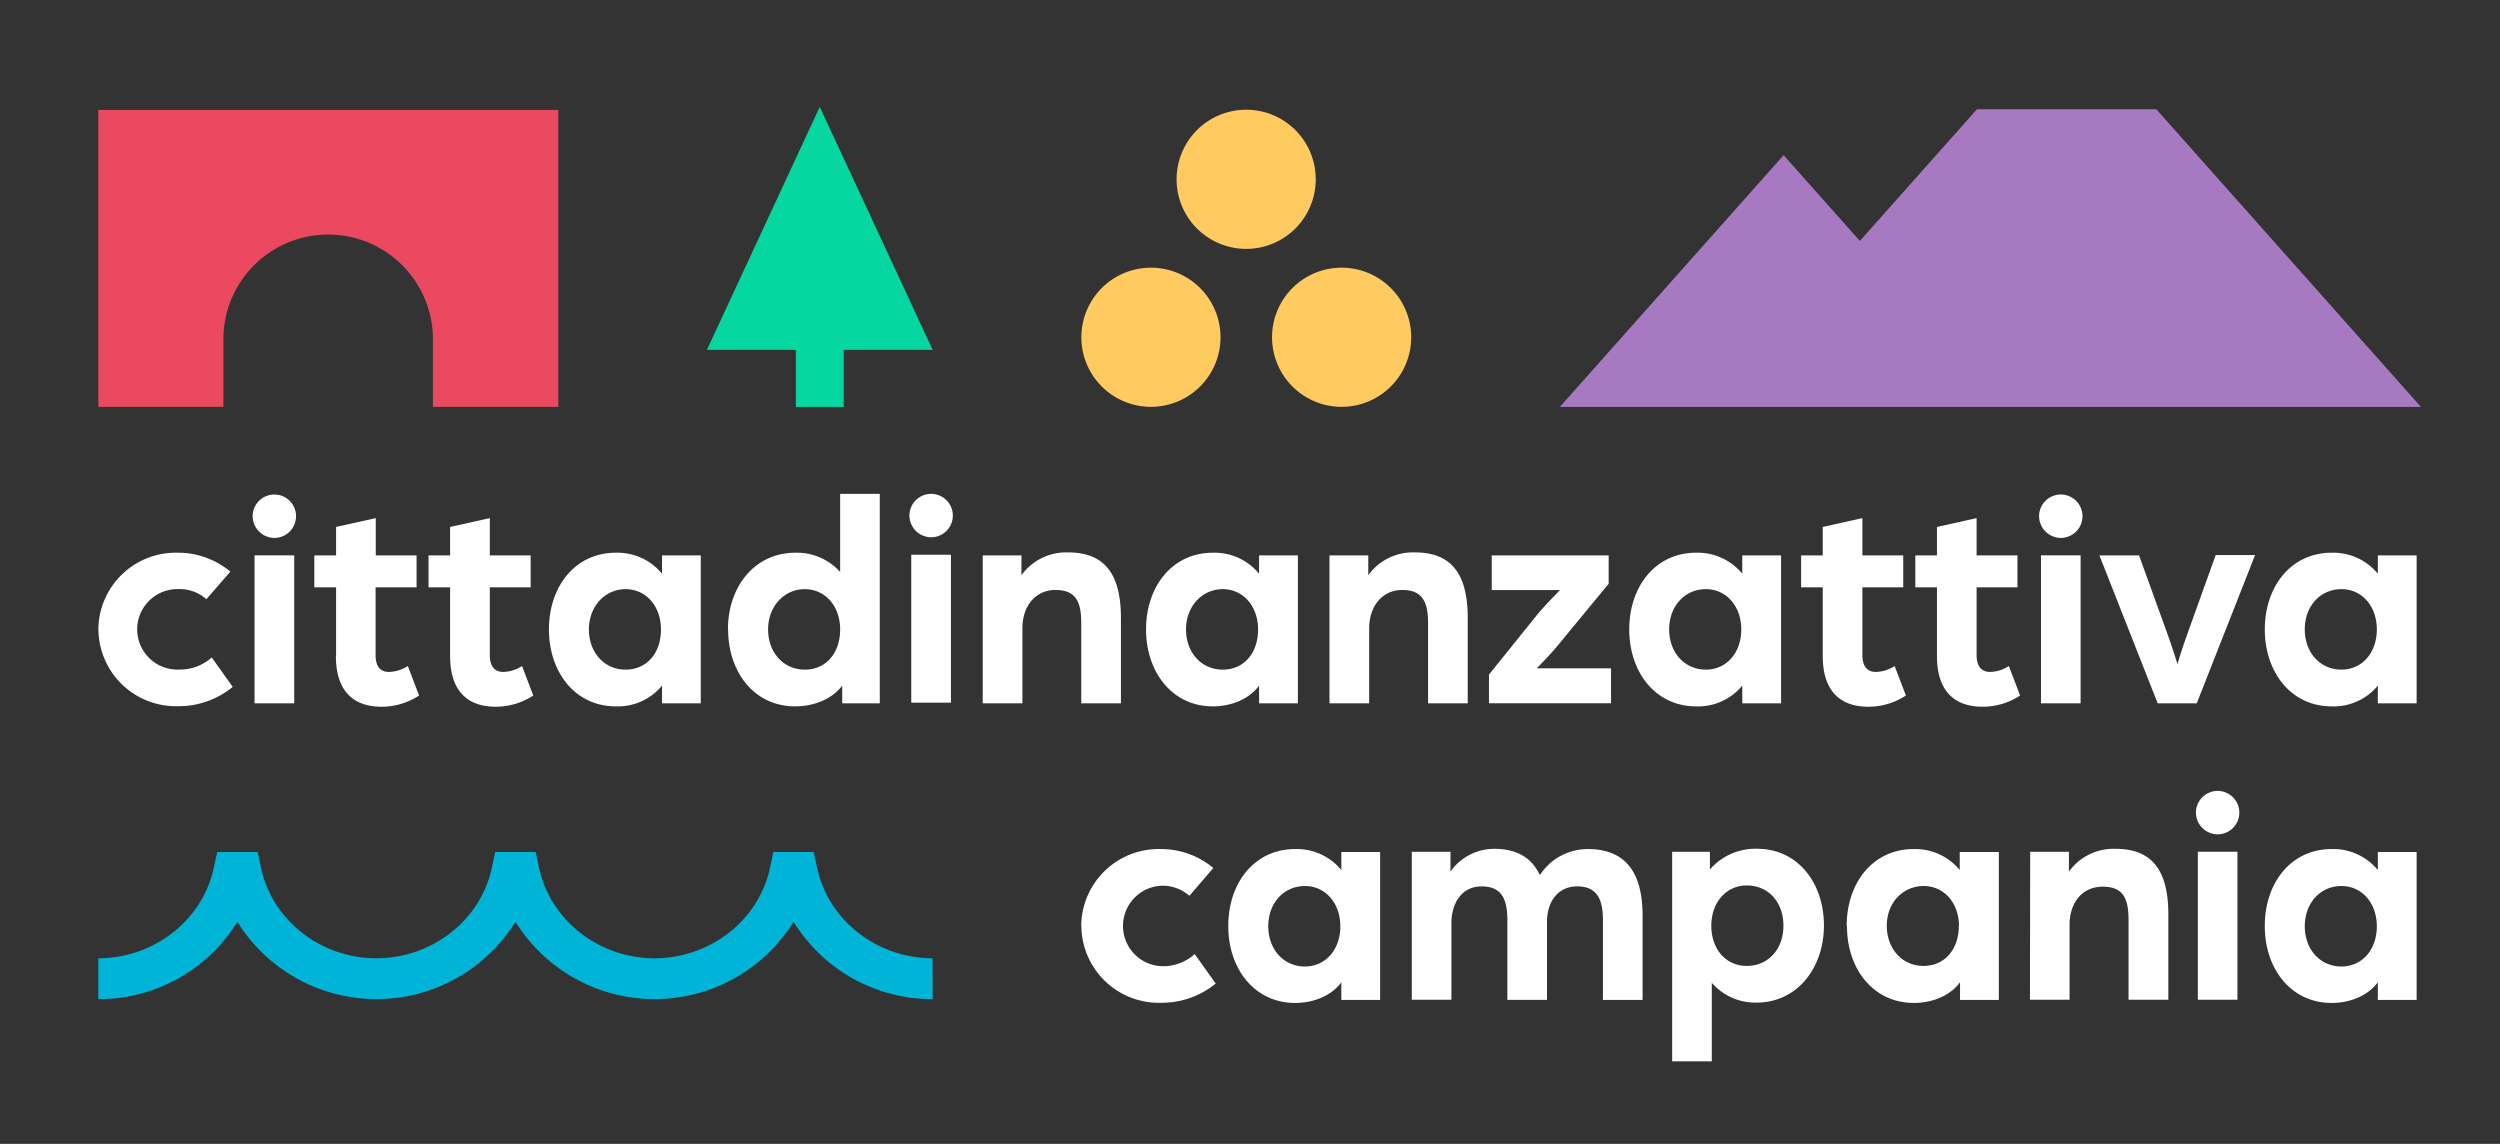
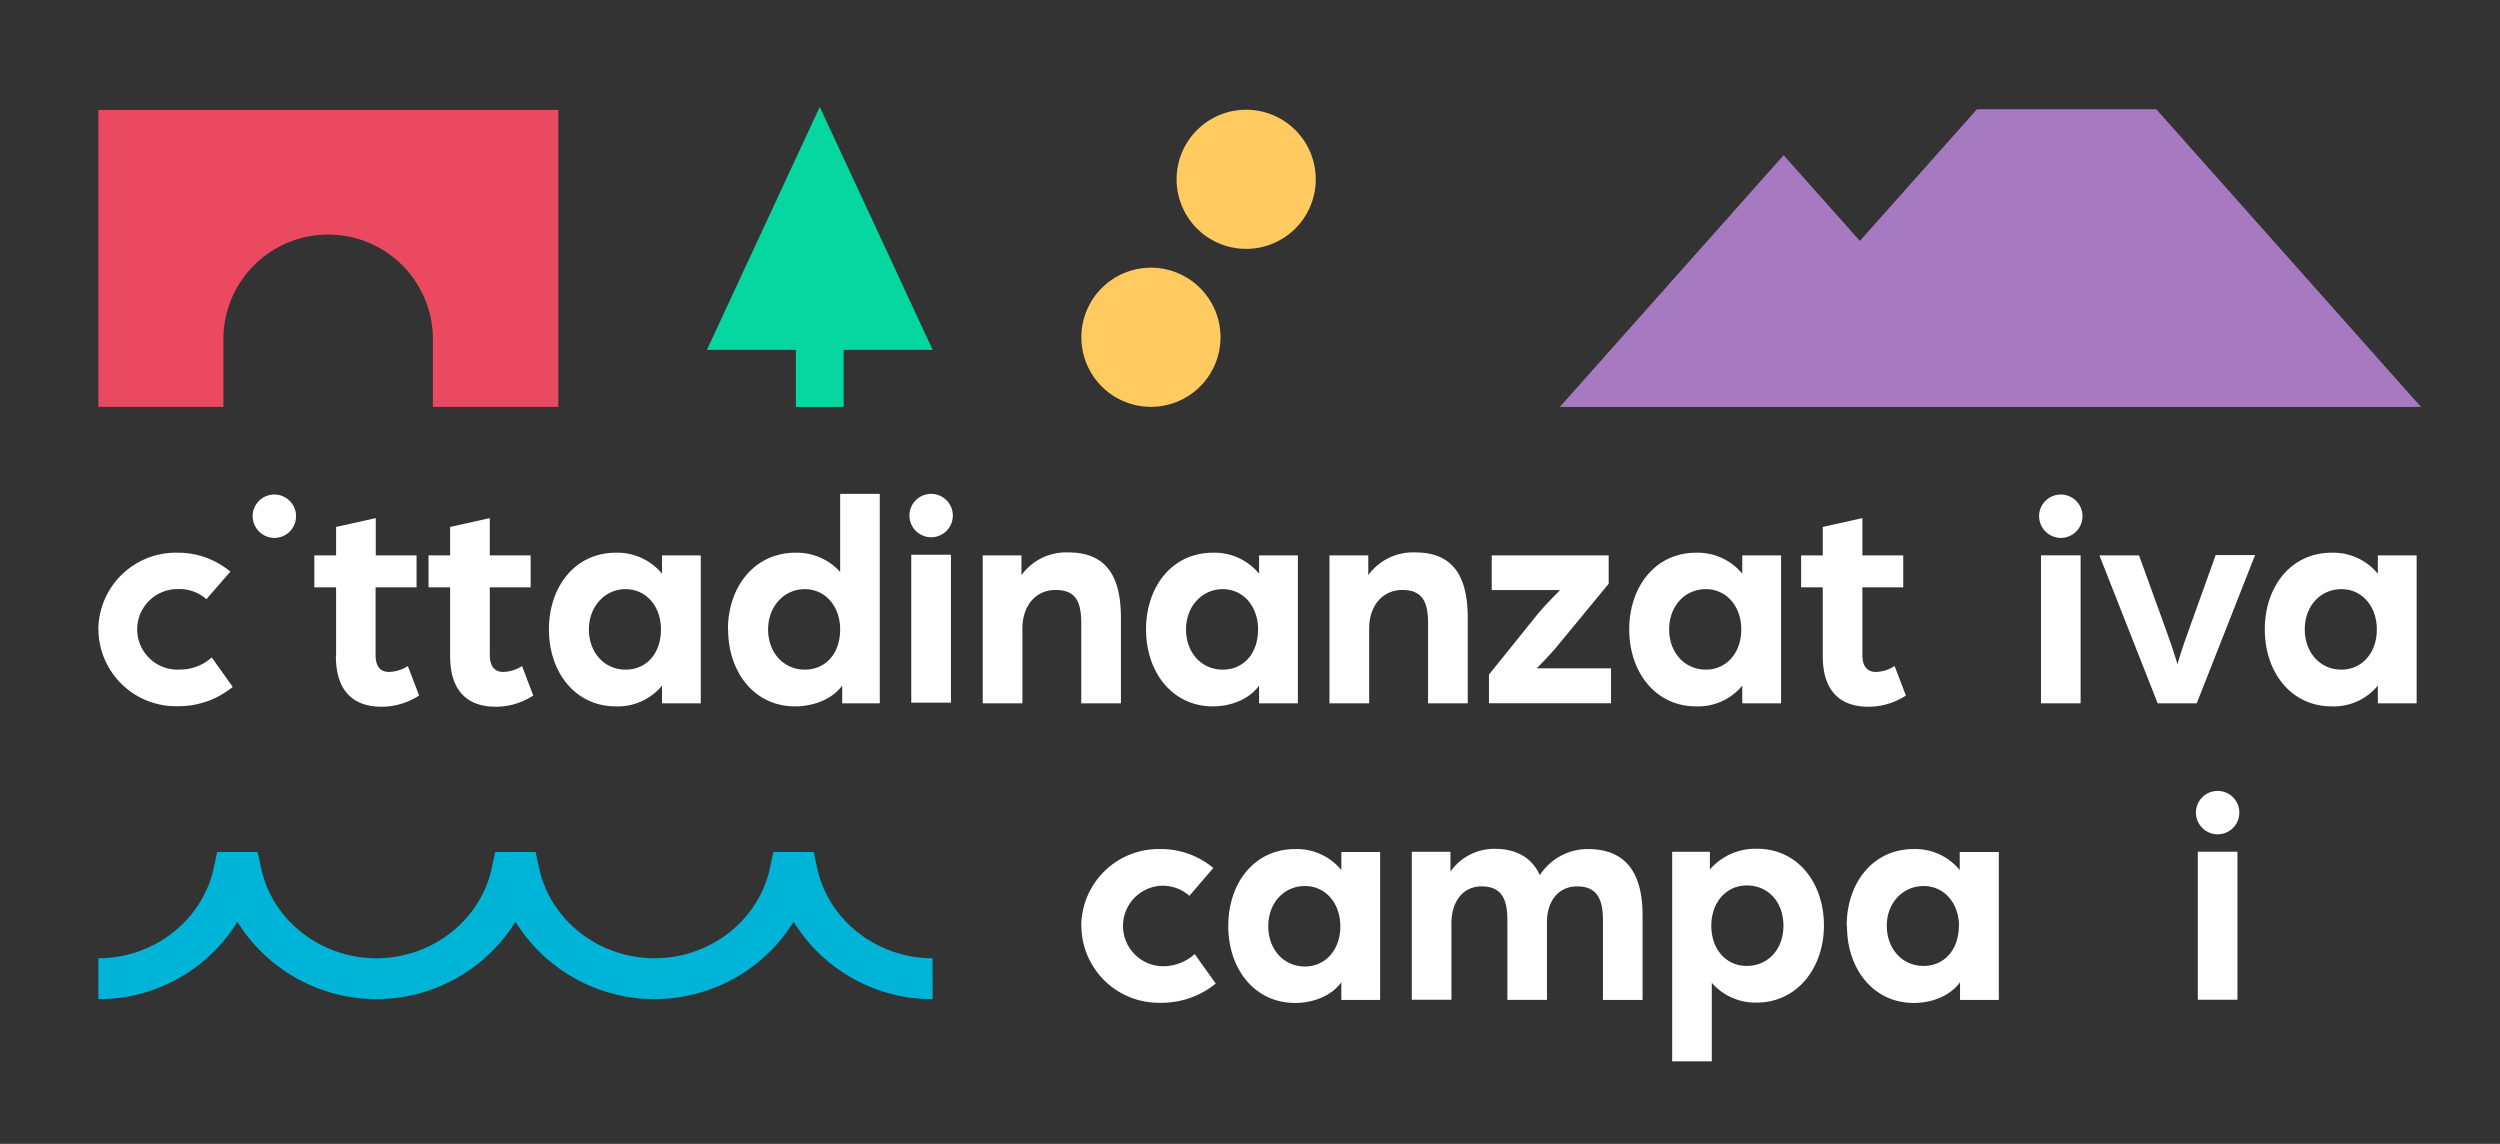
<svg xmlns="http://www.w3.org/2000/svg" id="Livello_1" data-name="Livello 1" viewBox="0 0 424 194">
  <rect x="0" y="0" width="424" height="194" fill="#333333" stroke="none" />
  <defs>
    <clipPath id="clip-path">
      <rect x="-84" y="-321.89" width="595.28" height="841.89" style="fill:none" />
    </clipPath>
  </defs>
  <rect x="-84" y="-321.89" width="595.28" height="841.89" style="fill:none" />
  <polygon points="380.55 35.22 365.71 18.53 335.29 18.53 320.45 35.22 315.43 40.86 302.5 26.32 283.52 47.67 264.54 69.02 290.4 69.02 302.5 69.02 340.46 69.02 350.5 69.02 410.6 69.02 380.55 35.22" style="fill:#a679c1" />
  <g style="clip-path:url(#clip-path)">
    <path d="M16.68,106.74a13.13,13.13,0,0,1,13.39-13,13.84,13.84,0,0,1,9,3.21L35,101.62a6.85,6.85,0,0,0-4.76-1.71,6.83,6.83,0,1,0,.2,13.65,8.06,8.06,0,0,0,5.47-2.06l3.56,5a14.49,14.49,0,0,1-9.39,3.27,13.14,13.14,0,0,1-13.39-13.05" style="fill:#fff;" />
-     <path d="M42.85,87.57a3.68,3.68,0,1,1,3.66,3.66,3.71,3.71,0,0,1-3.66-3.66m.32,6.62H49.9v25.09H43.17Z" style="fill:#fff;" />
+     <path d="M42.85,87.57a3.68,3.68,0,1,1,3.66,3.66,3.71,3.71,0,0,1-3.66-3.66m.32,6.62v25.09H43.17Z" style="fill:#fff;" />
    <path d="M57,111.2V99.61H53.31V94.19H57V89.37l6.73-1.5v6.32h6.92v5.42H63.7V111.1c0,2.16,1,2.86,2.26,2.86a6.17,6.17,0,0,0,3.21-1l1.91,5a11.63,11.63,0,0,1-6.38,1.9c-5,0-7.73-2.91-7.73-8.58" style="fill:#fff;" />
    <path d="M93.1,106.74c0-7.23,4.42-13,11.35-13a9.81,9.81,0,0,1,7.83,3.56V94.19h6.57v25.09h-6.57v-3a9.7,9.7,0,0,1-7.83,3.52c-6.93,0-11.35-5.83-11.35-13.05m19,0c0-3.92-2.51-6.83-6-6.83s-6.22,2.91-6.22,6.83,2.61,6.82,6.22,6.82,6-2.81,6-6.82" style="fill:#fff;" />
    <path d="M123.46,106.74c0-7.23,4.52-13,11.45-13A9.88,9.88,0,0,1,142.49,97V83.76h6.72v35.52h-6.37v-3c-1.81,2.41-5,3.52-8,3.52-6.93,0-11.35-5.83-11.35-13.05m19,0c0-3.92-2.51-6.83-6-6.83s-6.22,2.91-6.22,6.83,2.61,6.82,6.22,6.82,6-2.81,6-6.82" style="fill:#fff;" />
    <path d="M166.67,94.19h6.57v3.36a9.36,9.36,0,0,1,7.93-3.86c6.63,0,8.94,4.26,8.94,11.14v14.45h-6.73v-13.6c0-3.66-.95-5.62-4.36-5.62s-5.62,2.71-5.62,6.53v12.69h-6.73Z" style="fill:#fff;" />
    <path d="M194.37,106.74c0-7.23,4.42-13,11.34-13a9.79,9.79,0,0,1,7.83,3.56V94.19h6.58v25.09h-6.58v-3c-1.75,2.41-4.92,3.52-7.83,3.52-6.92,0-11.34-5.83-11.34-13.05m19,0c0-3.92-2.51-6.83-6-6.83s-6.22,2.91-6.22,6.83,2.61,6.82,6.22,6.82,6-2.81,6-6.82" style="fill:#fff;" />
    <path d="M225.48,94.19h6.58v3.36A9.36,9.36,0,0,1,240,93.69c6.62,0,8.93,4.26,8.93,11.14v14.45H242.2v-13.6c0-3.66-1-5.62-4.37-5.62s-5.62,2.71-5.62,6.53v12.69h-6.73Z" style="fill:#fff;" />
    <path d="M252.53,114.41,260.91,104c1.31-1.56,3.67-3.92,3.67-3.92H253V94.19h19.83V99l-8.44,10.24c-1.4,1.75-3.76,4.11-3.76,4.11h12.6v5.92H252.53Z" style="fill:#fff;" />
    <path d="M276.32,106.74c0-7.23,4.42-13,11.34-13a9.81,9.81,0,0,1,7.83,3.56V94.19h6.58v25.09h-6.58v-3a9.7,9.7,0,0,1-7.83,3.52c-6.92,0-11.34-5.83-11.34-13.05m19,0c0-3.92-2.51-6.83-6-6.83-3.61,0-6.23,2.91-6.23,6.83s2.62,6.82,6.23,6.82c3.46,0,6-2.81,6-6.82" style="fill:#fff;" />
    <path d="M309.14,111.2V99.61h-3.67V94.19h3.67V89.37l6.72-1.5v6.32h6.93v5.42h-6.93V111.1c0,2.16,1.06,2.86,2.26,2.86a6.13,6.13,0,0,0,3.21-1l1.91,5a11.57,11.57,0,0,1-6.37,1.9c-5,0-7.73-2.91-7.73-8.58" style="fill:#fff;" />
-     <path d="M328.51,111.2V99.61h-3.67V94.19h3.67V89.37l6.72-1.5v6.32h6.93v5.42h-6.93V111.1c0,2.16,1.06,2.86,2.26,2.86a6.13,6.13,0,0,0,3.21-1l1.91,5a11.57,11.57,0,0,1-6.37,1.9c-5,0-7.73-2.91-7.73-8.58" style="fill:#fff;" />
    <path d="M356.06,94.19h6.72l4.67,12.9c.95,2.61,1.76,5.22,1.86,5.57.05-.35.9-3.06,1.8-5.52l4.67-13h6.68l-9.89,25.14h-6.63Z" style="fill:#fff;" />
    <path d="M384.11,106.74c0-7.23,4.42-13,11.34-13a9.81,9.81,0,0,1,7.83,3.56V94.19h6.58v25.09h-6.58v-3a9.7,9.7,0,0,1-7.83,3.52c-6.92,0-11.34-5.83-11.34-13.05m19,0c0-3.92-2.51-6.83-6-6.83-3.62,0-6.22,2.91-6.22,6.83s2.6,6.82,6.22,6.82c3.46,0,6-2.81,6-6.82" style="fill:#fff;" />
    <path d="M154.24,87.46a3.68,3.68,0,1,1,3.65,3.66,3.7,3.7,0,0,1-3.65-3.66m.31,6.62h6.73v25.09h-6.73Z" style="fill:#fff;" />
    <path d="M76.34,111.2V99.61H72.68V94.19h3.66V89.37l6.73-1.5v6.32H90v5.42H83.07V111.1c0,2.16,1.05,2.86,2.26,2.86a6.17,6.17,0,0,0,3.21-1l1.9,5a11.57,11.57,0,0,1-6.37,1.9c-5,0-7.73-2.91-7.73-8.58" style="fill:#fff;" />
    <path d="M345.83,87.57a3.68,3.68,0,1,1,3.66,3.66,3.71,3.71,0,0,1-3.66-3.66m.32,6.62h6.72v25.09h-6.72Z" style="fill:#fff;" />
    <path d="M183.38,157a13.13,13.13,0,0,1,13.4-13,13.84,13.84,0,0,1,9,3.21l-4.06,4.72a6.88,6.88,0,0,0-4.77-1.71,6.83,6.83,0,0,0,.2,13.65,8,8,0,0,0,5.47-2.06l3.57,5a14.5,14.5,0,0,1-9.39,3.26,13.13,13.13,0,0,1-13.4-13" style="fill:#fff;" />
    <path d="M208.32,157c0-7.23,4.42-13,11.34-13a9.78,9.78,0,0,1,7.83,3.56v-3.06h6.58v25.09h-6.58v-3c-1.75,2.41-4.91,3.51-7.83,3.51-6.92,0-11.34-5.82-11.34-13m19,0c0-3.92-2.51-6.83-6-6.83-3.61,0-6.22,2.91-6.22,6.83s2.61,6.82,6.22,6.82c3.46,0,6-2.81,6-6.82" style="fill:#fff;" />
    <path d="M239.44,144.46H246v3.36a9.09,9.09,0,0,1,7.43-3.86c4,0,6.42,1.65,7.73,4.46A9.68,9.68,0,0,1,269.3,144c7.07,0,9.28,4.87,9.28,11.29v14.3h-6.72V156.1c0-3.31-.81-5.77-4.37-5.77-3.31,0-5.12,2.66-5.12,6v13.25h-6.72V156.1c0-3.31-.76-5.77-4.37-5.77-3.41,0-5.12,2.91-5.12,6.22v13h-6.72Z" style="fill:#fff;" />
    <path d="M283.6,144.46H290v3a10.21,10.21,0,0,1,8-3.51c6.92,0,11.34,5.82,11.34,13s-4.51,13.09-11.44,13.09a9.75,9.75,0,0,1-7.58-3.36V180H283.6ZM302.47,157c0-4-2.56-6.83-6.23-6.83-3.41,0-6,2.81-6,6.83s2.51,6.82,6,6.82c3.67,0,6.23-2.86,6.23-6.82" style="fill:#fff;" />
    <path d="M313.2,157c0-7.23,4.42-13,11.35-13a9.77,9.77,0,0,1,7.82,3.56v-3.06H339v25.09h-6.58v-3c-1.75,2.41-4.91,3.51-7.82,3.51-6.93,0-11.35-5.82-11.35-13m19,0c0-3.92-2.5-6.83-6-6.83S320,153.09,320,157s2.61,6.82,6.22,6.82,6-2.81,6-6.82" style="fill:#fff;" />
-     <path d="M344.32,144.46h6.57v3.36a9.36,9.36,0,0,1,7.93-3.86c6.63,0,8.93,4.26,8.93,11.14v14.45H361V156c0-3.66-.95-5.62-4.37-5.62S351,153,351,156.86v12.69h-6.72Z" style="fill:#fff;" />
-     <path d="M384.11,157c0-7.23,4.42-13,11.34-13a9.81,9.81,0,0,1,7.83,3.56v-3.06h6.58v25.09h-6.58v-3c-1.76,2.41-4.92,3.51-7.83,3.51-6.92,0-11.34-5.82-11.34-13m19,0c0-3.92-2.51-6.83-6-6.83-3.61,0-6.22,2.91-6.22,6.83s2.61,6.82,6.22,6.82c3.46,0,6-2.81,6-6.82" style="fill:#fff;" />
    <path d="M372.43,137.84a3.68,3.68,0,1,1,3.66,3.66,3.7,3.7,0,0,1-3.66-3.66m.32,6.62h6.72v25.09h-6.72Z" style="fill:#fff;" />
    <path d="M158.18,169.45a27.56,27.56,0,0,1-23.58-13.12,27.77,27.77,0,0,1-47.18,0,27.75,27.75,0,0,1-47.16,0,27.54,27.54,0,0,1-23.58,13.12v-6.93c9.41,0,17.64-6.42,19.56-15.27l.6-2.75h6.85l.6,2.76c1.9,8.84,10.13,15.26,19.54,15.26s17.66-6.42,19.56-15.26l.6-2.76h6.85l.6,2.75c1.92,8.85,10.15,15.27,19.57,15.27s17.65-6.42,19.56-15.26l.59-2.76H138l.6,2.75c1.92,8.85,10.14,15.27,19.56,15.27Z" style="fill:#00b4d8" />
    <path d="M223.15,30.41a11.8,11.8,0,1,1-11.79-11.8,11.79,11.79,0,0,1,11.79,11.8" style="fill:#ffca5f" />
    <path d="M207,57.19a11.8,11.8,0,1,1-11.8-11.79A11.8,11.8,0,0,1,207,57.19" style="fill:#ffca5f" />
-     <path d="M239.34,57.19a11.8,11.8,0,1,1-11.8-11.79,11.8,11.8,0,0,1,11.8,11.79" style="fill:#ffca5f" />
    <polygon points="158.18 59.34 148.61 38.73 139.03 18.13 129.46 38.73 119.89 59.34 134.98 59.34 134.98 69.02 143.09 69.02 143.09 59.34 158.18 59.34" style="fill:#06d6a0" />
    <path d="M16.68,18.64V69H37.89V57.13h0a17.77,17.77,0,0,1,35.53,0h0V69H94.69V18.64Z" style="fill:#ea4960" />
  </g>
</svg>